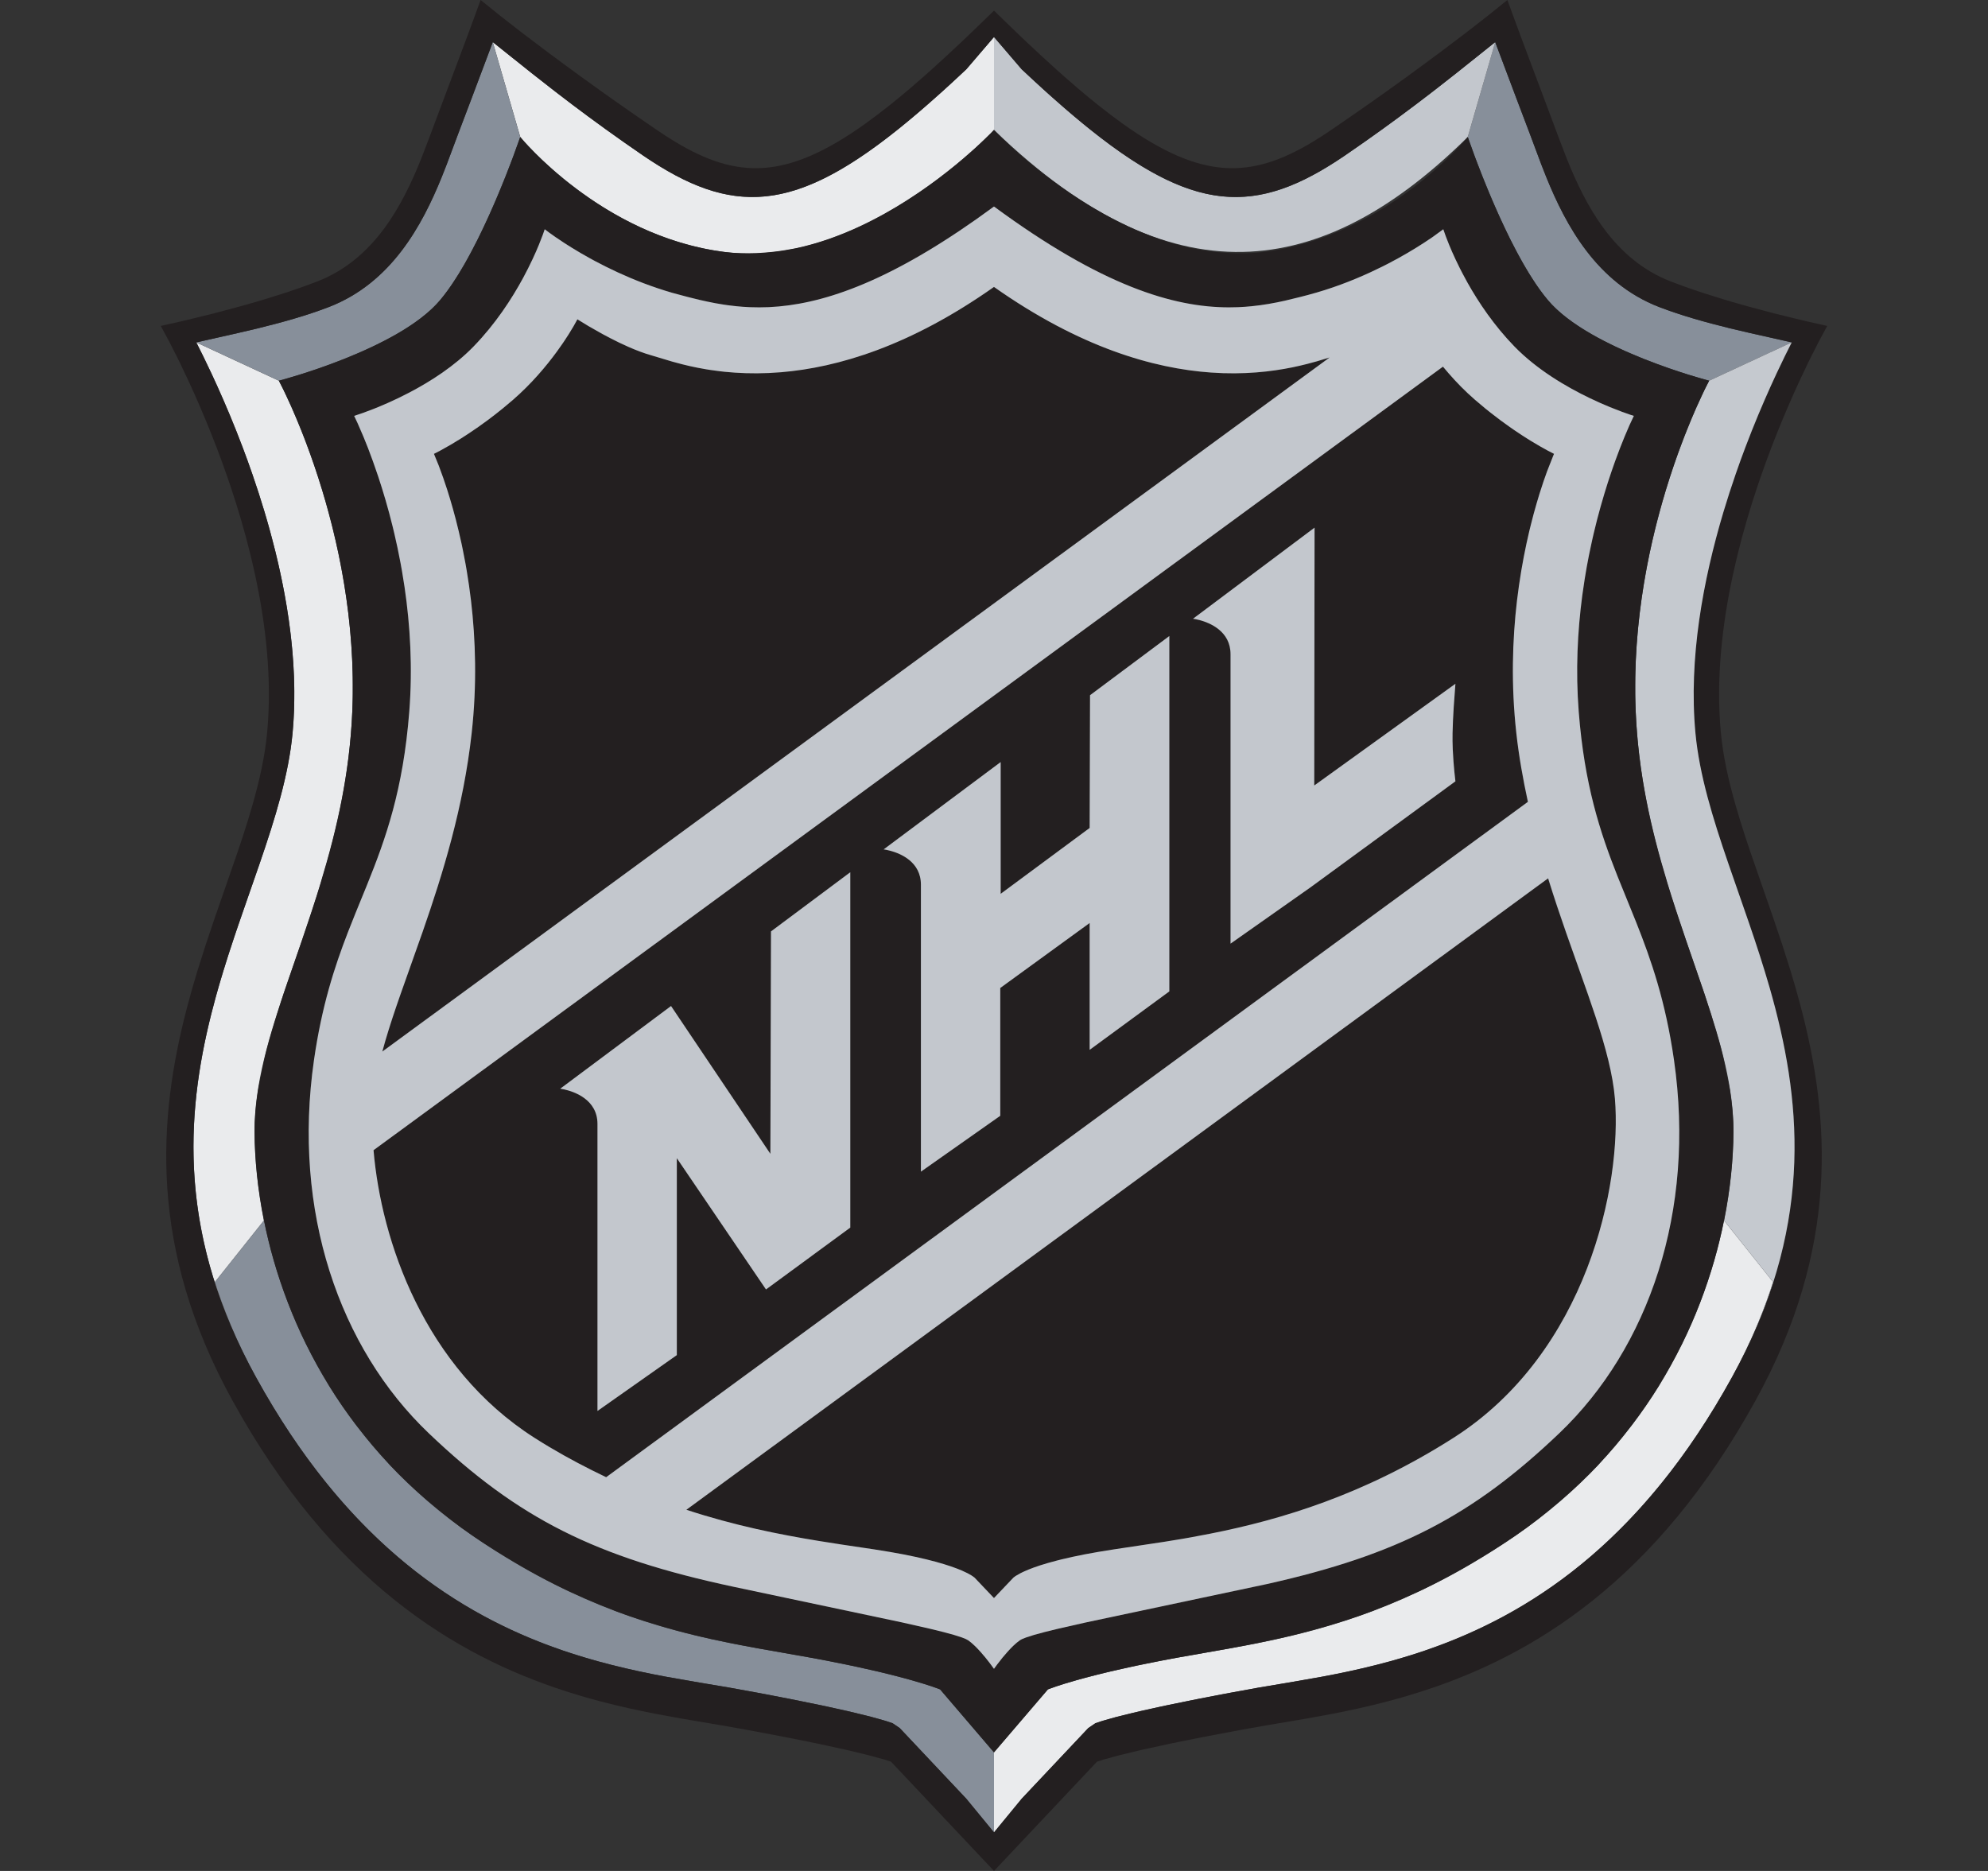
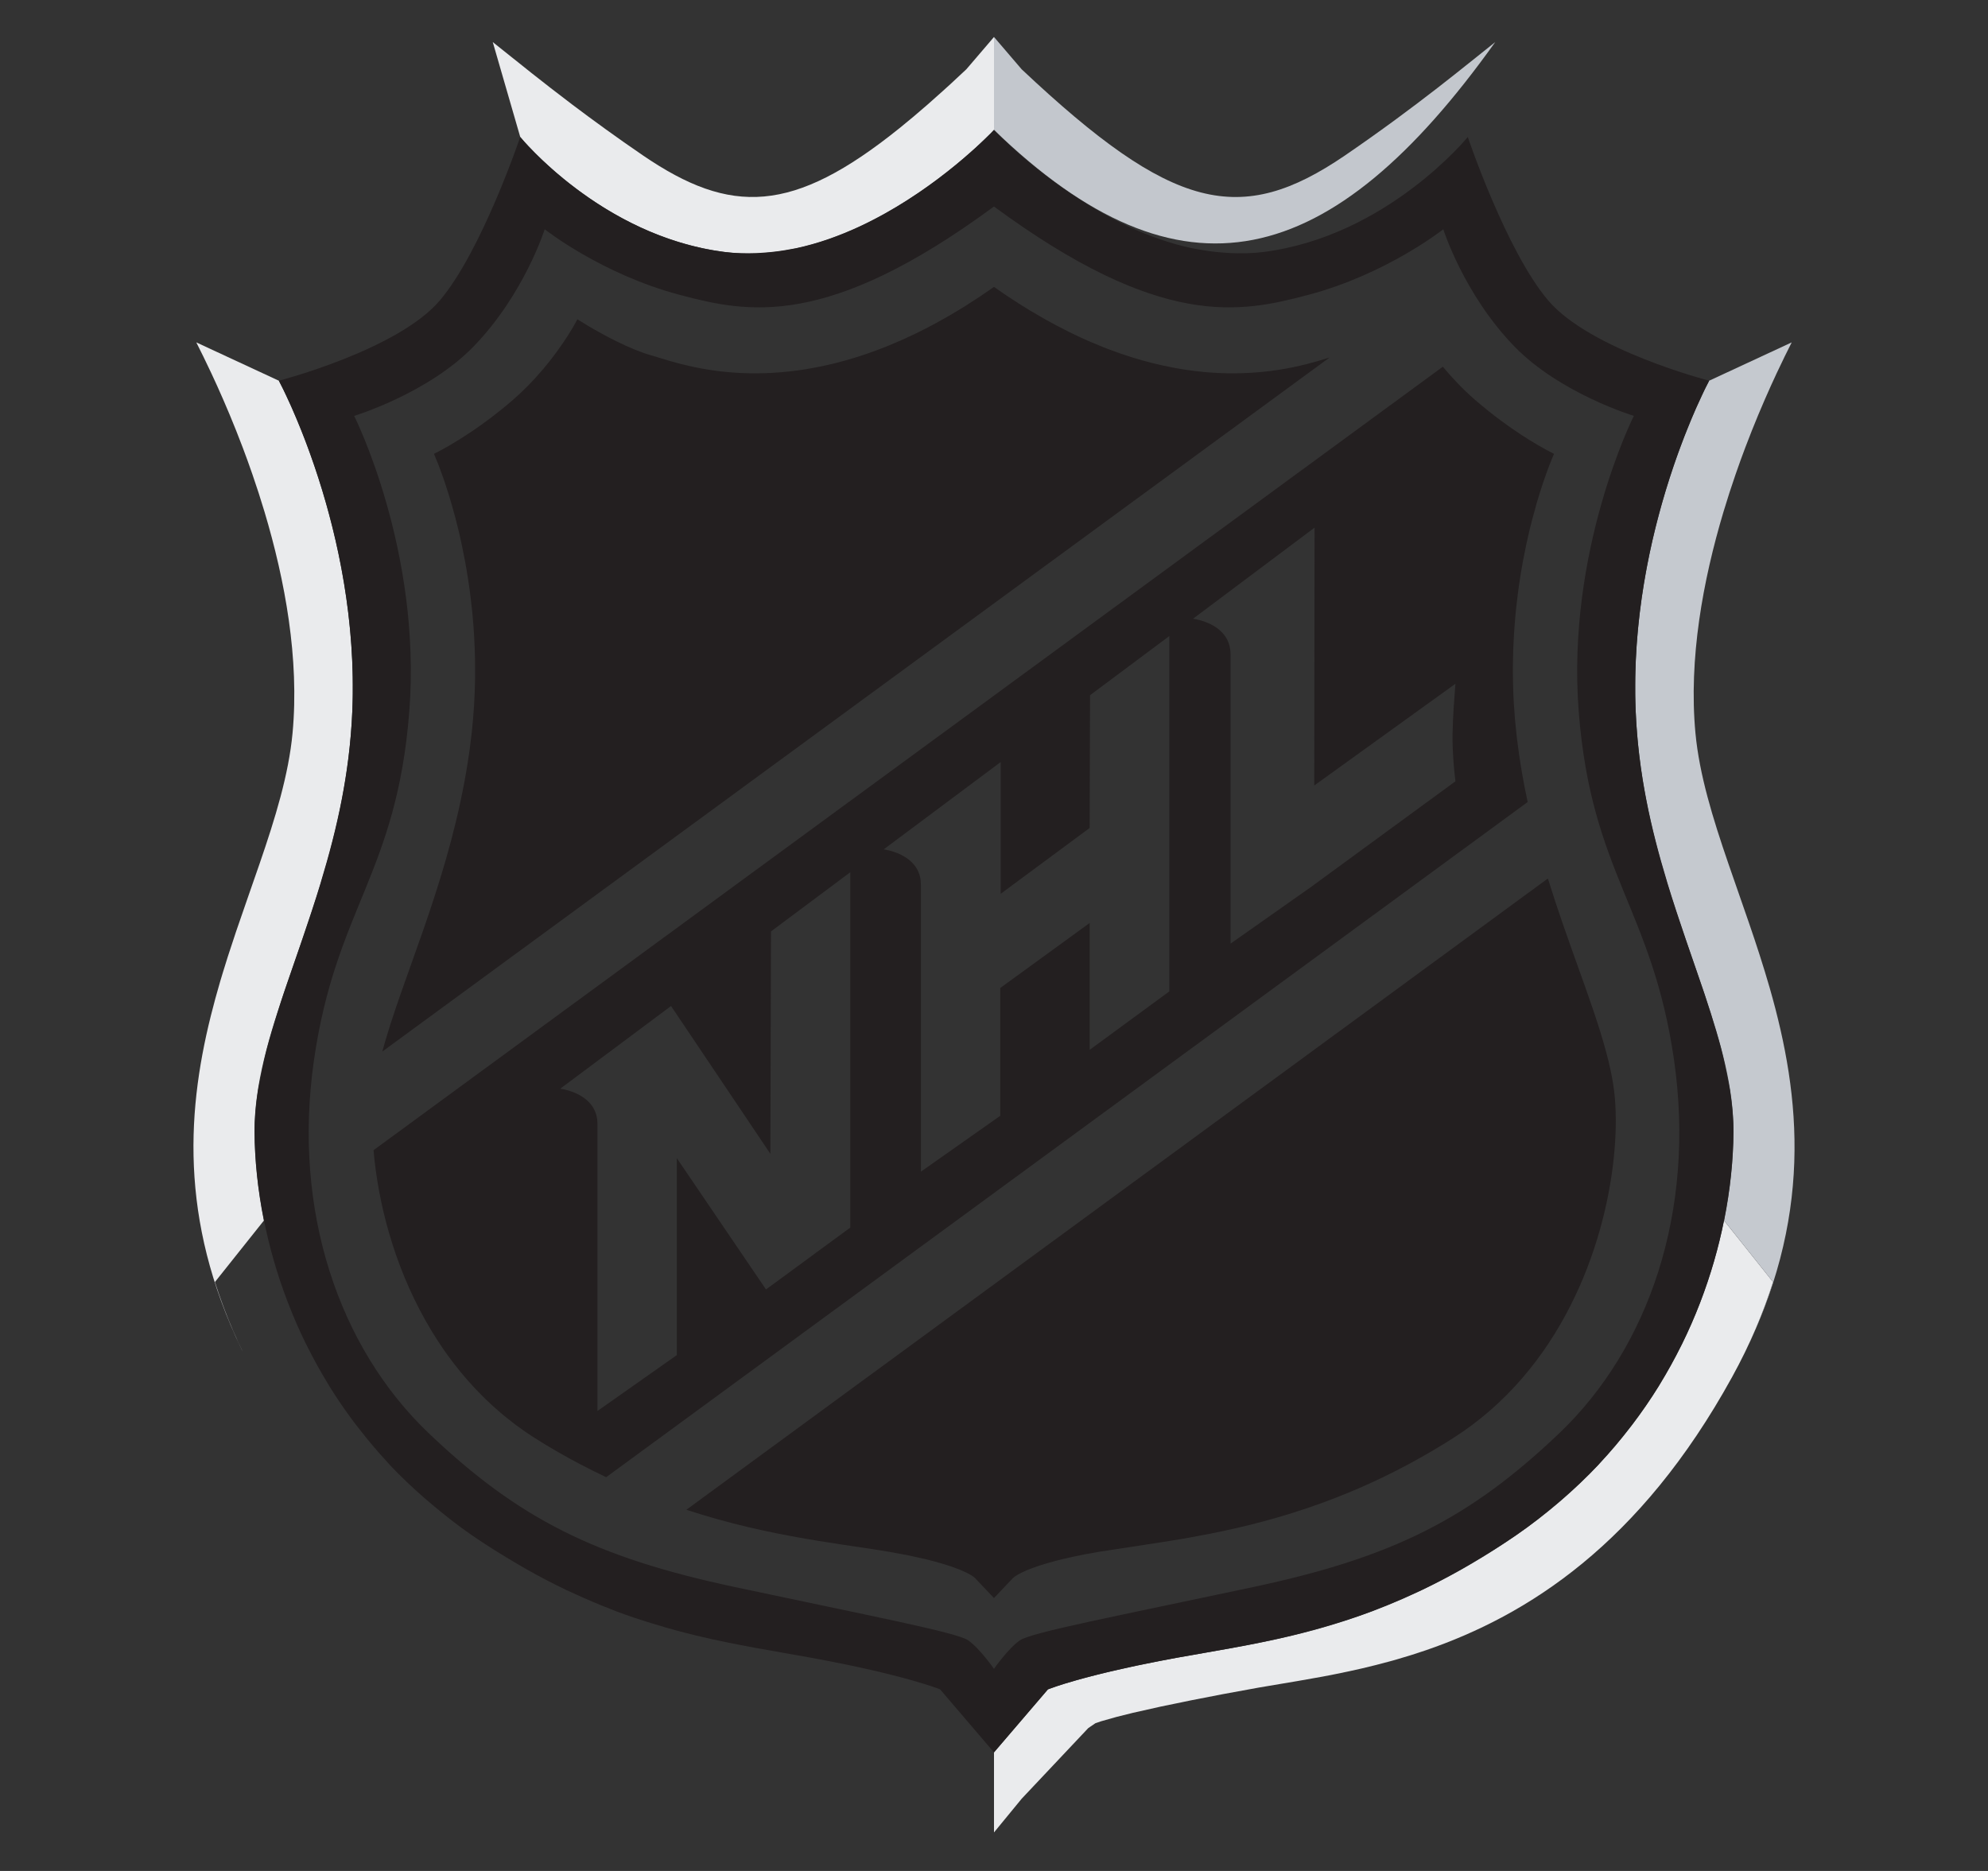
<svg xmlns="http://www.w3.org/2000/svg" width="68px" height="64px" viewBox="0 0 68 64" version="1.1">
  <rect x="0" y="0" width="68" height="64" fill="#333333" stroke="none" />
  <title> Logos / Partner-colour / iw-footer-partner-nhl-colour</title>
  <g id="-Logos-/-Partner-colour-/-iw-footer-partner-nhl-colour" stroke="none" stroke-width="1" fill="none" fill-rule="evenodd">
    <g id="Group" transform="translate(5.5, 0)">
      <path d="M16.495,5.318 L15.831,4.858 L15.831,4.858 L15.207,4.413 L15.207,4.413 L14.623,3.987 L14.623,3.987 L14.077,3.579 L14.077,3.579 L13.333,3.009 L13.333,3.009 L12.676,2.494 L12.676,2.494 L11.355,1.439 L11.355,1.439 L12.295,4.686 L12.452,4.867 L12.452,4.867 L12.573,4.998 L12.573,4.998 L12.814,5.247 L12.814,5.247 L13.015,5.443 L13.015,5.443 L13.246,5.659 L13.246,5.659 L13.508,5.89 L13.508,5.89 L13.798,6.133 C13.849,6.175 13.901,6.216 13.954,6.258 L14.287,6.513 L14.287,6.513 L14.646,6.769 C15.828,7.583 17.406,8.378 19.269,8.618 C21.561,8.914 23.783,7.96 25.472,6.891 L25.867,6.632 C25.931,6.589 25.994,6.546 26.057,6.503 L26.418,6.244 C26.476,6.201 26.534,6.158 26.59,6.116 L26.915,5.865 L26.915,5.865 L27.214,5.624 L27.214,5.624 L27.485,5.395 L27.485,5.395 L27.838,5.084 L27.838,5.084 L28.034,4.903 L28.034,4.903 L28.38,4.568 L28.38,4.568 L28.5,4.444 L28.5,4.444 L28.5,1.265 L27.554,2.37 L27.012,2.875 C26.923,2.956 26.835,3.036 26.748,3.114 L26.237,3.569 L26.237,3.569 L25.744,3.992 L25.744,3.992 L25.269,4.383 C21.616,7.323 19.497,7.366 16.495,5.318 Z M1.214,11.712 L4.038,13.023 L4.202,13.346 L4.384,13.735 L4.495,13.982 L4.616,14.262 L4.813,14.743 L4.953,15.102 L5.096,15.49 L5.242,15.905 L5.389,16.348 L5.535,16.815 L5.678,17.307 L5.816,17.822 C6.291,19.663 6.649,21.903 6.552,24.304 C6.456,26.645 5.949,28.706 5.358,30.582 L5.08,31.435 L5.08,31.435 L4.777,32.322 L4.331,33.606 C3.707,35.424 3.198,37.091 3.207,38.725 C3.213,39.668 3.312,40.69 3.526,41.752 L1.852,43.854 C2.132,44.737 2.497,45.644 2.975,46.58 C0.664,42.074 0.848,38.213 1.712,34.746 L1.866,34.156 L2.031,33.573 L2.118,33.284 L2.118,33.284 L2.296,32.712 L2.575,31.866 L2.957,30.76 L3.38,29.543 C3.916,27.984 4.374,26.498 4.507,25.075 C4.744,22.532 4.248,19.849 3.549,17.512 L3.344,16.854 L3.131,16.218 C3.023,15.905 2.913,15.601 2.802,15.308 L2.58,14.736 L2.359,14.193 L2.142,13.684 L1.932,13.209 L1.731,12.772 L1.454,12.193 L1.214,11.712 Z M53.747,47.104 C50.598,52.827 46.748,55.256 43.271,56.451 L42.777,56.613 L42.777,56.613 L42.289,56.76 C42.208,56.783 42.128,56.806 42.047,56.828 L41.569,56.954 L41.569,56.954 L41.098,57.069 L41.098,57.069 L40.636,57.172 L40.636,57.172 L40.182,57.266 L40.182,57.266 L39.739,57.352 L39.739,57.352 L38.882,57.504 L38.882,57.504 L37.564,57.726 L37.564,57.726 L36.319,57.954 L36.319,57.954 L35.273,58.157 L35.273,58.157 L34.21,58.376 L34.21,58.376 L33.256,58.59 L33.256,58.59 L32.694,58.73 L32.694,58.73 L32.16,58.881 L32.16,58.881 L31.968,58.947 L31.968,58.947 L31.724,59.113 L29.447,61.529 L28.5,62.682 L28.5,59.944 L30.345,57.789 L30.669,57.673 L30.669,57.673 L30.933,57.589 L30.933,57.589 L31.281,57.486 L31.281,57.486 L31.562,57.408 L31.562,57.408 L32.06,57.278 L32.06,57.278 L32.445,57.185 L32.445,57.185 L33.346,56.983 L33.346,56.983 L34.143,56.822 L34.143,56.822 L34.733,56.71 L34.733,56.71 L36.527,56.395 L36.527,56.395 L37.152,56.279 C37.258,56.259 37.364,56.239 37.471,56.217 L38.119,56.082 C40.523,55.556 43.238,54.665 46.361,52.514 C50.644,49.564 52.735,45.421 53.47,41.749 L55.148,43.854 C54.815,44.901 54.365,45.982 53.747,47.104 Z" id="Shape" fill="#EAEBED" />
-       <path d="M9.546,10.275 C9.842,9.926 10.132,9.484 10.407,9.002 L10.639,8.58 L10.639,8.58 L10.861,8.146 C10.897,8.073 10.933,8 10.968,7.926 L11.174,7.488 L11.174,7.488 L11.367,7.056 L11.367,7.056 L11.546,6.638 L11.546,6.638 L11.785,6.053 L11.785,6.053 L12.04,5.392 L12.04,5.392 L12.294,4.686 L12.294,4.686 L11.356,1.439 L10.181,4.553 L10.181,4.553 L9.778,5.63 L9.778,5.63 L9.611,6.055 C8.937,7.714 7.884,9.675 5.751,10.501 C5.209,10.711 4.613,10.893 4.022,11.052 L3.319,11.232 L3.319,11.232 L2.642,11.391 L2.642,11.391 L1.214,11.713 L1.214,11.713 L4.038,13.023 L4.381,12.927 L4.381,12.927 L4.769,12.81 L4.769,12.81 L5.089,12.707 L5.089,12.707 L5.449,12.585 L5.449,12.585 L5.839,12.444 L5.839,12.444 L6.253,12.285 C6.323,12.257 6.395,12.229 6.466,12.199 L6.899,12.014 C7.916,11.563 8.954,10.974 9.546,10.275 Z M3.253,47.104 C6.402,52.827 10.252,55.256 13.729,56.451 L14.223,56.613 L14.223,56.613 L14.711,56.76 C14.792,56.783 14.872,56.806 14.953,56.828 L15.431,56.954 L15.431,56.954 L15.902,57.069 L15.902,57.069 L16.364,57.172 L16.364,57.172 L16.818,57.266 L16.818,57.266 L17.261,57.352 L17.261,57.352 L18.118,57.504 L18.118,57.504 L19.436,57.726 L19.436,57.726 L20.681,57.954 L20.681,57.954 L21.727,58.157 L21.727,58.157 L22.79,58.376 L22.79,58.376 L23.744,58.59 L23.744,58.59 L24.306,58.73 L24.306,58.73 L24.84,58.881 L24.84,58.881 L25.032,58.947 L25.032,58.947 L25.276,59.113 L27.553,61.529 L28.5,62.682 L28.5,59.944 L26.655,57.789 L26.331,57.673 L26.331,57.673 L26.067,57.589 L26.067,57.589 L25.719,57.486 L25.719,57.486 L25.438,57.408 L25.438,57.408 L24.94,57.278 L24.94,57.278 L24.555,57.185 L24.555,57.185 L23.654,56.983 L23.654,56.983 L22.857,56.822 L22.857,56.822 L22.267,56.71 L22.267,56.71 L20.473,56.395 L20.473,56.395 L19.848,56.279 C19.742,56.259 19.636,56.239 19.529,56.217 L18.881,56.082 C16.477,55.556 13.762,54.665 10.639,52.514 C6.356,49.564 4.265,45.421 3.53,41.749 L1.852,43.854 C2.185,44.901 2.635,45.982 3.253,47.104 Z M47.454,10.275 C47.158,9.926 46.868,9.484 46.593,9.002 L46.361,8.58 L46.361,8.58 L46.139,8.146 C46.103,8.073 46.067,8 46.032,7.926 L45.826,7.488 L45.826,7.488 L45.633,7.056 L45.633,7.056 L45.454,6.638 L45.454,6.638 L45.215,6.053 L45.215,6.053 L44.96,5.392 L44.96,5.392 L44.706,4.686 L44.706,4.686 L45.644,1.439 L46.819,4.553 L46.819,4.553 L47.222,5.63 L47.222,5.63 L47.389,6.055 C48.063,7.714 49.116,9.675 51.249,10.501 C51.791,10.711 52.387,10.893 52.978,11.052 L53.681,11.232 L53.681,11.232 L54.358,11.391 L54.358,11.391 L55.786,11.713 L55.786,11.713 L52.962,13.023 L52.619,12.927 L52.619,12.927 L52.231,12.81 L52.231,12.81 L51.911,12.707 L51.911,12.707 L51.551,12.585 L51.551,12.585 L51.161,12.444 L51.161,12.444 L50.747,12.285 C50.677,12.257 50.605,12.229 50.534,12.199 L50.101,12.014 C49.084,11.563 48.046,10.974 47.454,10.275 Z" id="Shape" fill="#878F9A" />
-       <path d="M40.505,5.318 C43.009,3.605 44.721,2.167 45.645,1.439 L44.705,4.686 C40.042,9.291 34.889,10.622 28.5,4.444 L28.5,1.727 L28.5,1.265 L29.446,2.37 C34.605,7.229 36.928,7.759 40.505,5.318" id="Fill-16" fill="#C3C7CD" />
+       <path d="M40.505,5.318 C43.009,3.605 44.721,2.167 45.645,1.439 C40.042,9.291 34.889,10.622 28.5,4.444 L28.5,1.727 L28.5,1.265 L29.446,2.37 C34.605,7.229 36.928,7.759 40.505,5.318" id="Fill-16" fill="#C3C7CD" />
      <path d="M31.179,53.257 L30.811,53.342 L30.644,53.384 L30.644,53.384 C30.424,53.441 30.236,53.496 30.074,53.548 L29.808,53.641 C29.671,53.692 29.561,53.739 29.473,53.781 L29.325,53.857 L29.325,53.857 L29.229,53.917 L29.229,53.917 L29.153,53.976 L28.499,54.665 L27.836,53.966 L27.836,53.966 L27.774,53.919 L27.774,53.919 L27.692,53.867 L27.692,53.867 L27.571,53.803 C27.547,53.791 27.522,53.779 27.494,53.766 L27.304,53.684 C27.232,53.655 27.151,53.625 27.061,53.594 L26.758,53.496 L26.758,53.496 L26.431,53.404 L26.189,53.342 L25.564,53.204 L25.564,53.204 L24.933,53.086 L24.409,53.001 L23.295,52.835 L22.5,52.71 C21.292,52.513 19.955,52.251 18.52,51.816 L17.977,51.645 L47.446,30.051 C47.606,30.568 47.773,31.069 47.94,31.555 L48.273,32.504 L48.273,32.504 L48.754,33.85 C49.11,34.86 49.415,35.783 49.593,36.622 C49.663,36.953 49.713,37.271 49.738,37.575 C49.787,38.157 49.779,38.851 49.699,39.613 C49.378,42.682 47.886,46.847 44.214,49.187 L43.957,49.349 L43.957,49.349 C43.372,49.711 42.794,50.035 42.226,50.323 C41.67,50.606 41.123,50.855 40.586,51.075 L40.2,51.23 C38.834,51.763 37.54,52.116 36.341,52.372 L35.895,52.463 L35.244,52.586 L34.927,52.642 L34.308,52.743 L32.067,53.086 L31.597,53.171 L31.179,53.257 Z M43.853,12.544 C44.16,12.914 44.528,13.308 44.956,13.679 L45.123,13.822 L45.123,13.822 L45.446,14.086 C45.706,14.293 45.955,14.476 46.186,14.637 L46.518,14.862 L46.518,14.862 L46.818,15.053 L46.818,15.053 L47.081,15.212 L47.081,15.212 L47.393,15.388 L47.393,15.388 L47.591,15.492 L47.591,15.492 L47.656,15.525 L47.584,15.695 L47.584,15.695 L47.475,15.969 L47.475,15.969 L47.384,16.218 L47.384,16.218 L47.28,16.518 L47.28,16.518 L47.167,16.866 L47.167,16.866 L47.059,17.224 L46.908,17.775 L46.908,17.775 L46.819,18.129 C46.664,18.777 46.517,19.528 46.412,20.362 L46.364,20.774 L46.364,20.774 L46.34,21.007 C46.318,21.239 46.3,21.475 46.285,21.717 C46.264,22.056 46.252,22.407 46.249,22.766 C46.246,23.187 46.256,23.62 46.281,24.064 L46.318,24.582 L46.378,25.177 L46.378,25.177 L46.39,25.278 C46.479,26.021 46.604,26.74 46.754,27.435 L15.234,50.531 L14.752,50.295 C14.237,50.037 13.716,49.755 13.186,49.435 L12.787,49.187 L12.476,48.982 L12.476,48.982 L12.176,48.767 L12.069,48.686 L11.762,48.444 L11.618,48.323 L11.338,48.076 L11.338,48.076 L11.097,47.849 L10.858,47.609 L10.711,47.454 L10.475,47.192 L10.252,46.929 L10.033,46.654 L9.842,46.4 L9.65,46.128 L9.457,45.839 L9.457,45.839 L9.273,45.546 C8.093,43.606 7.504,41.461 7.309,39.675 L7.277,39.345 L43.853,12.544 Z M23.584,29.837 L20.872,31.861 L20.851,39.469 L17.453,34.413 L13.663,37.241 L13.809,37.268 L13.953,37.306 C14.302,37.412 14.851,37.675 14.928,38.297 L14.937,38.447 L14.937,48.265 L17.651,46.354 L17.651,39.618 L20.701,44.108 L23.584,41.993 L23.584,29.837 Z M34.497,21.757 L31.785,23.781 L31.772,28.322 L28.728,30.575 L28.728,26.068 L24.726,29.055 L24.811,29.069 L24.944,29.1 L25.021,29.122 L25.021,29.122 L25.194,29.183 C25.527,29.318 25.926,29.588 25.991,30.112 L26,30.261 L26,40.079 L28.714,38.168 L28.714,33.796 L31.772,31.573 L31.772,35.912 L34.497,33.913 L34.497,21.757 Z M36.684,12.771 L36.969,12.766 C37.878,12.741 38.627,12.599 39.198,12.454 L39.551,12.358 L39.551,12.358 L39.979,12.229 L39.979,12.229 L7.577,35.971 L7.68,35.604 C7.789,35.232 7.914,34.845 8.05,34.445 L8.19,34.039 L8.959,31.867 C9.495,30.326 10.037,28.621 10.385,26.746 L10.447,26.399 L10.447,26.399 L10.501,26.069 L10.501,26.069 L10.566,25.632 L10.634,25.076 C10.705,24.435 10.741,23.812 10.75,23.211 L10.749,22.599 L10.749,22.599 L10.739,22.222 L10.739,22.222 L10.715,21.716 L10.715,21.716 L10.693,21.393 L10.693,21.393 L10.655,20.951 L10.599,20.45 C10.549,20.04 10.489,19.649 10.422,19.28 L10.309,18.702 L10.309,18.702 L10.238,18.375 L10.185,18.147 L10.185,18.147 L10.077,17.717 L10.077,17.717 L9.968,17.321 L9.968,17.321 L9.862,16.96 L9.862,16.96 L9.71,16.488 L9.71,16.488 L9.617,16.222 L9.617,16.222 L9.497,15.899 L9.497,15.899 L9.343,15.525 L9.343,15.525 L9.578,15.403 L9.578,15.403 L9.851,15.251 L9.851,15.251 L10.209,15.036 L10.209,15.036 L10.632,14.762 C11.049,14.481 11.536,14.121 12.045,13.679 L12.303,13.446 L12.303,13.446 L12.591,13.163 L12.591,13.163 L12.827,12.912 L13.069,12.636 L13.069,12.636 C13.179,12.507 13.282,12.379 13.377,12.256 L13.579,11.985 L13.768,11.715 L13.768,11.715 L13.927,11.474 L13.927,11.474 L14.106,11.182 L14.106,11.182 L14.25,10.923 L14.25,10.923 L14.628,11.154 C15.137,11.454 16.036,11.947 16.779,12.157 L17.398,12.343 L17.398,12.343 L17.68,12.422 C17.73,12.435 17.782,12.449 17.835,12.462 L18.172,12.541 C19.117,12.745 20.442,12.894 22.086,12.626 L22.498,12.551 L22.498,12.551 L22.717,12.505 L22.717,12.505 C22.949,12.455 23.186,12.396 23.43,12.327 L23.816,12.212 L23.816,12.212 L24.091,12.122 C24.334,12.04 24.581,11.949 24.832,11.848 L25.356,11.626 L25.356,11.626 L25.785,11.427 L25.785,11.427 L26.25,11.194 L26.25,11.194 L26.508,11.057 L26.508,11.057 L26.962,10.802 L26.962,10.802 L27.327,10.585 L27.327,10.585 L27.523,10.464 L27.523,10.464 C27.843,10.264 28.168,10.048 28.5,9.814 L28.897,10.089 L28.897,10.089 L29.36,10.391 L29.36,10.391 L29.745,10.629 L29.745,10.629 L30.262,10.93 L30.262,10.93 L30.637,11.134 L30.637,11.134 L31.084,11.363 L31.084,11.363 L31.431,11.529 L31.431,11.529 L31.73,11.664 L31.73,11.664 L32.247,11.879 L32.247,11.879 L32.395,11.937 L32.395,11.937 C32.674,12.044 32.947,12.138 33.214,12.221 C33.443,12.293 33.668,12.356 33.888,12.412 L34.281,12.505 L34.281,12.505 L34.693,12.588 L34.693,12.588 L34.995,12.639 L34.995,12.639 L35.353,12.689 L35.353,12.689 L35.715,12.728 C36.054,12.758 36.378,12.771 36.684,12.771 Z M39.465,18.049 L35.308,21.165 L35.394,21.18 L35.528,21.21 C35.87,21.301 36.5,21.558 36.582,22.23 L36.591,22.381 L36.591,32.279 L39.328,30.352 L44.283,26.727 L44.247,26.398 L44.217,26.05 L44.192,25.636 L44.184,25.345 L44.185,25.083 L44.2,24.637 L44.225,24.184 L44.283,23.39 L39.454,26.87 L39.465,18.049 Z" id="Shape" fill="#231F20" />
-       <path d="M28.5,0.362 L28.5,1.265 L29.447,2.37 L29.721,2.626 L29.721,2.626 L30.252,3.114 C30.339,3.192 30.425,3.269 30.511,3.345 L31.012,3.784 L31.012,3.784 L31.496,4.191 C35.294,7.32 37.44,7.411 40.505,5.318 L41.168,4.858 L41.168,4.858 L41.792,4.414 L41.792,4.414 L42.377,3.987 L42.377,3.987 L42.923,3.579 L42.923,3.579 L43.429,3.194 L43.429,3.194 L44.324,2.494 L44.324,2.494 L45.644,1.44 L45.644,1.44 L46.372,3.378 L46.372,3.378 L46.819,4.554 L46.819,4.554 L47.222,5.63 L47.222,5.63 L47.39,6.056 C48.063,7.715 49.116,9.675 51.249,10.502 C52.008,10.795 52.872,11.034 53.681,11.232 L54.358,11.391 L54.358,11.391 L55.786,11.712 L55.786,11.712 L55.546,12.193 L55.546,12.193 L55.269,12.772 L55.269,12.772 L55.068,13.209 L55.068,13.209 L54.858,13.684 L54.858,13.684 L54.641,14.193 L54.641,14.193 L54.42,14.736 L54.42,14.736 L54.198,15.308 C54.087,15.601 53.977,15.905 53.869,16.218 L53.656,16.854 C53.516,17.286 53.382,17.732 53.257,18.189 L53.077,18.882 C52.589,20.866 52.301,23.016 52.492,25.075 C52.625,26.498 53.084,27.984 53.62,29.543 L54.318,31.552 L54.318,31.552 L54.502,32.094 L54.502,32.094 L54.681,32.641 L54.681,32.641 L54.855,33.195 L54.855,33.195 L55.022,33.755 C55.049,33.849 55.075,33.943 55.102,34.037 L55.254,34.608 C56.18,38.244 56.384,42.312 53.747,47.105 C50.748,52.555 47.113,55.018 43.77,56.272 L43.271,56.451 C43.188,56.48 43.106,56.507 43.024,56.535 L42.532,56.689 L42.532,56.689 L42.047,56.829 L42.047,56.829 L41.569,56.955 L41.569,56.955 L41.098,57.069 L41.098,57.069 L40.636,57.173 L40.636,57.173 L40.182,57.267 L40.182,57.267 L39.739,57.352 L39.739,57.352 L38.471,57.574 L38.471,57.574 L37.564,57.726 L37.564,57.726 L36.61,57.899 L36.61,57.899 L35.518,58.108 L35.518,58.108 L34.402,58.335 L34.402,58.335 L33.538,58.524 L33.538,58.524 L32.694,58.73 L32.694,58.73 L32.257,58.852 L32.257,58.852 L31.968,58.947 L31.968,58.947 L31.724,59.112 L29.447,61.53 L28.5,62.681 L28.5,64 L32.022,60.263 L32.022,60.263 L32.253,60.188 L32.253,60.188 L32.811,60.036 L32.811,60.036 L33.515,59.866 L33.515,59.866 L34.512,59.648 L34.512,59.648 L35.599,59.429 L35.599,59.429 L36.944,59.174 L36.944,59.174 L37.803,59.022 L37.803,59.022 L39.217,58.783 L39.217,58.783 L40.09,58.622 L40.09,58.622 L40.542,58.531 L40.542,58.531 L41.003,58.432 L41.003,58.432 L41.473,58.322 L41.473,58.322 L41.952,58.202 L41.952,58.202 L42.438,58.069 C42.519,58.045 42.601,58.022 42.683,57.997 L43.179,57.843 C46.918,56.63 51.141,54.103 54.559,47.889 C57.41,42.707 57.109,38.282 56.092,34.421 L55.921,33.8 L55.921,33.8 L55.74,33.188 L55.74,33.188 L55.454,32.289 L55.454,32.289 L55.158,31.41 L55.158,31.41 L54.379,29.164 L54.379,29.164 L54.199,28.624 L54.199,28.624 L54.029,28.091 L54.029,28.091 L53.873,27.567 C53.623,26.699 53.437,25.864 53.362,25.056 C53.193,23.249 53.401,21.369 53.789,19.597 L53.933,18.976 C54.033,18.566 54.143,18.163 54.258,17.769 L54.435,17.186 L54.435,17.186 L54.62,16.619 C54.651,16.526 54.682,16.433 54.714,16.342 L54.906,15.802 L54.906,15.802 L55.1,15.283 L55.1,15.283 L55.295,14.786 L55.295,14.786 L55.488,14.314 L55.488,14.314 L55.678,13.867 L55.678,13.867 L55.862,13.447 L55.862,13.447 L56.04,13.057 L56.04,13.057 L56.365,12.371 L56.365,12.371 L56.698,11.711 L56.698,11.711 L57,11.149 L57,11.149 L56.212,10.972 L56.212,10.972 L55.169,10.716 L55.169,10.716 L54.333,10.493 L54.333,10.493 L53.889,10.368 L53.889,10.368 L53.438,10.235 L53.438,10.235 L52.756,10.021 L52.756,10.021 L52.307,9.869 C52.233,9.844 52.159,9.818 52.086,9.791 L51.657,9.631 L51.657,9.631 C49.699,8.874 48.734,7.031 48.085,5.409 L47.836,4.761 L47.836,4.761 L47.54,3.969 L47.54,3.969 L46.495,1.184 L46.495,1.184 L46.06,0 L46.06,0 L45.398,0.533 L45.398,0.533 L44.66,1.108 L44.66,1.108 L43.66,1.864 L43.66,1.864 L42.632,2.619 L42.632,2.619 L41.932,3.122 L41.932,3.122 L41.432,3.476 L41.432,3.476 L40.905,3.845 L40.905,3.845 L40.065,4.424 L40.065,4.424 L39.735,4.644 L39.735,4.644 L39.413,4.846 C37.286,6.128 35.604,6.163 32.902,4.231 L32.489,3.926 L32.489,3.926 L32.059,3.592 C31.84,3.417 31.614,3.23 31.381,3.032 L30.906,2.62 C30.825,2.549 30.743,2.476 30.661,2.402 L30.155,1.941 L30.155,1.941 L29.626,1.448 C29.536,1.363 29.446,1.277 29.354,1.189 L28.791,0.646 C28.695,0.553 28.598,0.458 28.5,0.362 Z M28.5,0.362 L28.5,1.265 L27.553,2.37 L27.279,2.626 L27.279,2.626 L26.748,3.114 C26.661,3.192 26.575,3.269 26.489,3.345 L25.988,3.784 L25.988,3.784 L25.504,4.191 C21.706,7.32 19.56,7.411 16.495,5.318 L15.832,4.858 L15.832,4.858 L15.208,4.414 L15.208,4.414 L14.623,3.987 L14.623,3.987 L14.077,3.579 L14.077,3.579 L13.571,3.194 L13.571,3.194 L12.676,2.494 L12.676,2.494 L11.356,1.44 L11.356,1.44 L10.628,3.378 L10.628,3.378 L10.181,4.554 L10.181,4.554 L9.778,5.63 L9.778,5.63 L9.61,6.056 C8.937,7.715 7.884,9.675 5.751,10.502 C4.992,10.795 4.128,11.034 3.319,11.232 L2.642,11.391 L2.642,11.391 L1.214,11.712 L1.214,11.712 L1.454,12.193 L1.454,12.193 L1.731,12.772 L1.731,12.772 L1.932,13.209 L1.932,13.209 L2.142,13.684 L2.142,13.684 L2.359,14.193 L2.359,14.193 L2.58,14.736 L2.58,14.736 L2.802,15.308 C2.913,15.601 3.023,15.905 3.131,16.218 L3.344,16.854 C3.484,17.286 3.618,17.732 3.743,18.189 L3.923,18.882 C4.411,20.866 4.699,23.016 4.508,25.075 C4.375,26.498 3.916,27.984 3.38,29.543 L2.682,31.552 L2.682,31.552 L2.498,32.094 L2.498,32.094 L2.319,32.641 L2.319,32.641 L2.145,33.195 L2.145,33.195 L1.978,33.755 C1.951,33.849 1.925,33.943 1.898,34.037 L1.746,34.608 C0.82,38.244 0.616,42.312 3.253,47.105 C6.252,52.555 9.887,55.018 13.23,56.272 L13.729,56.451 C13.812,56.48 13.894,56.507 13.976,56.535 L14.468,56.689 L14.468,56.689 L14.953,56.829 L14.953,56.829 L15.431,56.955 L15.431,56.955 L15.902,57.069 L15.902,57.069 L16.364,57.173 L16.364,57.173 L16.818,57.267 L16.818,57.267 L17.261,57.352 L17.261,57.352 L18.529,57.574 L18.529,57.574 L19.436,57.726 L19.436,57.726 L20.39,57.899 L20.39,57.899 L21.482,58.108 L21.482,58.108 L22.598,58.335 L22.598,58.335 L23.462,58.524 L23.462,58.524 L24.306,58.73 L24.306,58.73 L24.743,58.852 L24.743,58.852 L25.032,58.947 L25.032,58.947 L25.276,59.112 L27.553,61.53 L28.5,62.681 L28.5,64 L24.978,60.263 L24.978,60.263 L24.747,60.188 L24.747,60.188 L24.189,60.036 L24.189,60.036 L23.485,59.866 L23.485,59.866 L22.488,59.648 L22.488,59.648 L21.401,59.429 L21.401,59.429 L20.056,59.174 L20.056,59.174 L19.197,59.022 L19.197,59.022 L17.783,58.783 L17.783,58.783 L16.91,58.622 L16.91,58.622 L16.458,58.531 L16.458,58.531 L15.997,58.432 L15.997,58.432 L15.527,58.322 L15.527,58.322 L15.048,58.202 L15.048,58.202 L14.562,58.069 C14.481,58.045 14.399,58.022 14.317,57.997 L13.821,57.843 C10.082,56.63 5.859,54.103 2.441,47.889 C-0.41,42.707 -0.109,38.282 0.908,34.421 L1.079,33.8 L1.079,33.8 L1.26,33.188 L1.26,33.188 L1.546,32.289 L1.546,32.289 L1.842,31.41 L1.842,31.41 L2.621,29.164 L2.621,29.164 L2.801,28.624 L2.801,28.624 L2.971,28.091 L2.971,28.091 L3.127,27.567 C3.377,26.699 3.563,25.864 3.638,25.056 C3.807,23.249 3.599,21.369 3.211,19.597 L3.067,18.976 C2.967,18.566 2.857,18.163 2.742,17.769 L2.565,17.186 L2.565,17.186 L2.38,16.619 C2.349,16.526 2.318,16.433 2.286,16.342 L2.094,15.802 L2.094,15.802 L1.9,15.283 L1.9,15.283 L1.705,14.786 L1.705,14.786 L1.512,14.314 L1.512,14.314 L1.322,13.867 L1.322,13.867 L1.138,13.447 L1.138,13.447 L0.96,13.057 L0.96,13.057 L0.635,12.371 L0.635,12.371 L0.302,11.711 L0.302,11.711 L0,11.149 L0,11.149 L0.788,10.972 L0.788,10.972 L1.831,10.716 L1.831,10.716 L2.667,10.493 L2.667,10.493 L3.111,10.368 L3.111,10.368 L3.562,10.235 L3.562,10.235 L4.244,10.021 L4.244,10.021 L4.693,9.869 C4.767,9.844 4.841,9.818 4.914,9.791 L5.343,9.631 L5.343,9.631 C7.301,8.874 8.266,7.031 8.915,5.409 L9.164,4.761 L9.164,4.761 L9.46,3.969 L9.46,3.969 L10.505,1.184 L10.505,1.184 L10.94,0 L10.94,0 L11.602,0.533 L11.602,0.533 L12.34,1.108 L12.34,1.108 L13.34,1.864 L13.34,1.864 L14.368,2.619 L14.368,2.619 L15.068,3.122 L15.068,3.122 L15.568,3.476 L15.568,3.476 L16.095,3.845 L16.095,3.845 L16.935,4.424 L16.935,4.424 L17.265,4.644 L17.265,4.644 L17.587,4.846 C19.714,6.128 21.396,6.163 24.098,4.231 L24.511,3.926 L24.511,3.926 L24.941,3.592 C25.16,3.417 25.386,3.23 25.619,3.032 L26.094,2.62 C26.175,2.549 26.257,2.476 26.339,2.402 L26.845,1.941 L26.845,1.941 L27.374,1.448 C27.464,1.363 27.554,1.277 27.646,1.189 L28.209,0.646 C28.305,0.553 28.402,0.458 28.5,0.362 Z" id="Shape" fill="#231F20" />
      <path d="M52.962,13.023 L55.786,11.712 L55.546,12.193 L55.546,12.193 L55.269,12.772 L55.269,12.772 L55.068,13.209 L55.068,13.209 L54.858,13.684 L54.858,13.684 L54.641,14.193 L54.641,14.193 L54.42,14.736 L54.42,14.736 L54.198,15.308 C54.087,15.601 53.977,15.905 53.869,16.218 L53.656,16.854 L53.656,16.854 L53.451,17.512 C52.752,19.849 52.256,22.532 52.493,25.075 C52.626,26.498 53.084,27.984 53.62,29.543 L54.323,31.568 L54.323,31.568 L54.509,32.117 L54.509,32.117 L54.691,32.673 L54.691,32.673 L54.867,33.235 L54.867,33.235 L55.036,33.803 C56.1,37.523 56.551,41.688 54.001,46.627 C54.409,45.833 54.735,45.06 54.998,44.305 L55.148,43.854 L53.474,41.753 C53.687,40.691 53.787,39.668 53.793,38.725 C53.801,37.217 53.368,35.681 52.81,34.023 L52.523,33.184 L52.523,33.184 L52.223,32.322 L52.223,32.322 L51.92,31.435 C51.216,29.334 50.558,27.006 50.448,24.304 C50.351,21.903 50.709,19.663 51.184,17.822 L51.322,17.307 L51.322,17.307 L51.465,16.815 L51.465,16.815 L51.611,16.348 L51.611,16.348 L51.758,15.905 L51.758,15.905 L51.904,15.49 L51.904,15.49 L52.118,14.919 L52.118,14.919 L52.384,14.262 L52.384,14.262 L52.505,13.982 L52.505,13.982 L52.798,13.346 L52.798,13.346 L52.962,13.023 L52.962,13.023 Z" id="Path" fill="#C5C9CF" />
      <path d="M47.834,49.028 C44.771,51.947 42.141,53.27 37.391,54.283 C32.64,55.295 29.774,55.84 29.382,56.113 C28.989,56.385 28.499,57.086 28.499,57.086 C28.499,57.086 28.011,56.385 27.619,56.113 C27.226,55.84 24.36,55.295 19.61,54.283 C14.859,53.27 12.229,51.947 9.167,49.028 C6.104,46.108 4.494,41.438 5.24,36.26 C5.986,31.082 8.067,29.876 8.499,24.348 C8.931,18.82 6.614,14.226 6.614,14.226 C6.614,14.226 9.132,13.464 10.698,11.853 C12.429,10.069 13.132,7.842 13.132,7.842 C13.132,7.842 15.062,9.374 17.755,10.088 C20.087,10.706 22.79,11.268 28.499,7.064 C34.21,11.268 36.913,10.706 39.245,10.088 C41.939,9.374 43.868,7.842 43.868,7.842 C43.868,7.842 44.57,10.069 46.302,11.853 C47.868,13.464 50.386,14.226 50.386,14.226 C50.386,14.226 48.07,18.82 48.501,24.348 C48.934,29.876 51.014,31.082 51.761,36.26 C52.505,41.438 50.896,46.108 47.834,49.028 M53.672,37.286 C53.648,37.133 53.609,36.978 53.58,36.824 C53.512,36.478 53.44,36.132 53.345,35.778 C53.303,35.62 53.254,35.461 53.209,35.301 C53.088,34.894 52.964,34.486 52.823,34.065 C52.809,34.022 52.795,33.981 52.781,33.938 C52.385,32.766 51.937,31.526 51.532,30.199 C51.526,30.178 51.521,30.158 51.515,30.138 C50.982,28.378 50.536,26.466 50.448,24.304 C50.197,18.129 52.962,13.023 52.962,13.023 C52.962,13.023 48.891,11.971 47.454,10.275 C46.017,8.579 44.706,4.686 44.706,4.686 C44.706,4.686 41.947,8.075 37.732,8.618 C37.359,8.666 36.99,8.672 36.623,8.659 C36.529,8.655 36.435,8.648 36.341,8.64 C36.035,8.618 35.733,8.578 35.435,8.52 C35.379,8.509 35.322,8.502 35.267,8.49 C34.505,8.326 33.776,8.062 33.092,7.745 L33.092,7.745 C33.092,7.743 33.091,7.743 33.091,7.743 C30.751,6.651 28.99,4.946 28.594,4.542 C28.587,4.535 28.585,4.533 28.58,4.526 C28.533,4.478 28.499,4.444 28.499,4.444 C28.499,4.444 28.468,4.478 28.42,4.526 C28.415,4.533 28.412,4.535 28.407,4.542 C28.01,4.946 26.25,6.651 23.91,7.743 C23.91,7.743 23.908,7.743 23.907,7.745 L23.907,7.745 C23.224,8.062 22.495,8.326 21.733,8.49 C21.678,8.502 21.621,8.509 21.566,8.52 C21.267,8.578 20.965,8.618 20.66,8.64 C20.565,8.648 20.471,8.655 20.377,8.659 C20.011,8.672 19.642,8.666 19.269,8.618 C15.053,8.075 12.294,4.686 12.294,4.686 C12.294,4.686 10.982,8.579 9.547,10.275 C8.11,11.971 4.039,13.023 4.039,13.023 C4.039,13.023 6.803,18.129 6.552,24.304 C6.463,26.466 6.018,28.378 5.485,30.138 C5.48,30.158 5.474,30.178 5.469,30.199 C5.064,31.526 4.616,32.766 4.219,33.938 C4.205,33.981 4.191,34.022 4.177,34.065 C4.036,34.486 3.912,34.894 3.792,35.301 C3.746,35.461 3.697,35.62 3.656,35.778 C3.56,36.132 3.488,36.478 3.42,36.824 C3.391,36.978 3.352,37.133 3.328,37.286 C3.252,37.77 3.205,38.25 3.208,38.726 C3.213,39.666 3.319,40.689 3.531,41.75 C3.711,42.652 3.976,43.583 4.333,44.517 C4.342,44.543 4.352,44.568 4.362,44.592 C4.537,45.046 4.735,45.502 4.957,45.954 C4.975,45.99 4.994,46.026 5.012,46.061 C5.22,46.479 5.451,46.896 5.702,47.309 C5.729,47.353 5.753,47.398 5.781,47.442 C6.041,47.862 6.329,48.277 6.635,48.685 C6.692,48.761 6.753,48.835 6.811,48.909 C7.103,49.285 7.413,49.653 7.748,50.014 C7.784,50.052 7.816,50.092 7.852,50.131 C8.209,50.509 8.598,50.875 9.004,51.232 C9.099,51.315 9.196,51.397 9.293,51.478 C9.719,51.836 10.16,52.185 10.638,52.514 C11.164,52.877 11.676,53.192 12.179,53.488 C12.282,53.547 12.385,53.61 12.487,53.667 C12.96,53.935 13.425,54.178 13.88,54.394 C13.987,54.445 14.089,54.49 14.195,54.538 C14.587,54.717 14.973,54.881 15.351,55.028 C15.437,55.061 15.528,55.1 15.612,55.131 C16.016,55.283 16.407,55.41 16.794,55.529 C16.951,55.578 17.107,55.625 17.263,55.67 C17.604,55.768 17.941,55.857 18.271,55.937 C18.274,55.939 18.275,55.939 18.277,55.939 L18.277,55.939 C19.708,56.284 21.034,56.486 22.267,56.711 C25.444,57.292 26.656,57.788 26.656,57.788 L28.499,59.943 L30.344,57.788 C30.344,57.788 31.557,57.292 34.733,56.711 C35.966,56.486 37.292,56.284 38.722,55.939 L38.722,55.939 C38.725,55.939 38.726,55.939 38.728,55.937 C39.058,55.857 39.396,55.768 39.737,55.67 C39.893,55.625 40.05,55.578 40.206,55.529 C40.593,55.41 40.984,55.283 41.387,55.131 C41.473,55.1 41.561,55.061 41.649,55.028 C42.027,54.881 42.413,54.717 42.806,54.538 C42.91,54.49 43.014,54.445 43.12,54.394 C43.574,54.178 44.039,53.935 44.513,53.667 C44.616,53.61 44.718,53.547 44.821,53.488 C45.325,53.192 45.835,52.877 46.362,52.514 C46.841,52.185 47.282,51.836 47.708,51.478 C47.805,51.397 47.902,51.315 47.996,51.232 C48.402,50.875 48.791,50.509 49.149,50.131 C49.185,50.092 49.217,50.052 49.253,50.014 C49.587,49.653 49.898,49.285 50.189,48.909 C50.247,48.835 50.307,48.761 50.364,48.685 C50.672,48.277 50.959,47.862 51.22,47.442 C51.246,47.398 51.271,47.353 51.299,47.309 C51.548,46.896 51.78,46.479 51.988,46.061 C52.006,46.026 52.025,45.99 52.043,45.954 C52.265,45.502 52.464,45.046 52.639,44.592 C52.648,44.568 52.658,44.543 52.668,44.517 C53.024,43.583 53.289,42.652 53.469,41.75 C53.682,40.689 53.787,39.666 53.793,38.726 C53.795,38.25 53.747,37.77 53.672,37.286" id="Fill-32" fill="#231F20" />
-       <path d="M28.499,7.064 C32.201,9.789 34.639,10.511 36.531,10.514 L36.85,10.508 C37.007,10.502 37.161,10.49 37.311,10.475 L37.607,10.44 L37.607,10.44 L37.895,10.396 L37.895,10.396 L38.176,10.344 L38.176,10.344 L38.45,10.286 L38.45,10.286 L38.984,10.156 L38.984,10.156 L39.245,10.088 L39.245,10.088 C40.027,9.881 40.745,9.605 41.369,9.317 L41.772,9.124 C41.836,9.092 41.9,9.06 41.962,9.028 L42.32,8.837 L42.32,8.837 L42.645,8.652 L42.645,8.652 L42.936,8.477 L42.936,8.477 L43.191,8.316 L43.191,8.316 L43.503,8.108 L43.503,8.108 L43.868,7.842 L43.868,7.842 L43.955,8.088 L43.955,8.088 L44.066,8.371 L44.066,8.371 L44.167,8.609 L44.167,8.609 L44.29,8.879 L44.29,8.879 L44.436,9.179 C44.462,9.231 44.489,9.284 44.517,9.337 L44.697,9.671 C45.081,10.355 45.609,11.139 46.302,11.853 C47.07,12.642 48.065,13.228 48.881,13.62 L49.243,13.787 L49.243,13.787 L49.571,13.927 L49.571,13.927 L49.979,14.086 L49.979,14.086 L50.26,14.186 L50.26,14.186 L50.386,14.226 L50.386,14.226 L50.234,14.551 L50.234,14.551 L50.067,14.942 L50.067,14.942 L49.914,15.325 L49.914,15.325 L49.743,15.782 L49.743,15.782 L49.623,16.125 L49.623,16.125 L49.499,16.497 L49.499,16.497 L49.375,16.897 L49.375,16.897 L49.251,17.323 L49.251,17.323 L49.129,17.775 L49.129,17.775 L49.012,18.25 C48.993,18.331 48.974,18.413 48.956,18.496 L48.848,19.005 C48.797,19.264 48.748,19.531 48.705,19.806 L48.623,20.363 C48.46,21.59 48.391,22.938 48.501,24.347 C48.696,26.844 49.228,28.459 49.821,29.957 L50.467,31.551 C50.982,32.846 51.471,34.255 51.759,36.26 C52.505,41.436 50.896,46.108 47.834,49.028 C44.87,51.853 42.311,53.184 37.844,54.184 L31.643,55.499 L31.643,55.499 L30.686,55.716 L30.686,55.716 L30.23,55.828 L30.23,55.828 L29.866,55.927 L29.866,55.927 L29.595,56.014 L29.595,56.014 L29.467,56.065 C29.431,56.082 29.403,56.097 29.382,56.112 C29.241,56.21 29.089,56.362 28.951,56.517 L28.793,56.701 L28.793,56.701 L28.606,56.94 L28.606,56.94 L28.499,57.086 L28.499,57.086 L28.339,56.869 L28.339,56.869 L28.206,56.701 L28.206,56.701 L28.049,56.517 C27.911,56.362 27.759,56.21 27.619,56.112 C27.597,56.097 27.569,56.082 27.533,56.065 L27.405,56.014 L27.405,56.014 L27.134,55.927 L27.134,55.927 L26.77,55.828 L26.77,55.828 L26.315,55.716 L26.315,55.716 L25.358,55.499 L25.358,55.499 L19.61,54.283 L19.61,54.283 C14.859,53.271 12.229,51.948 9.167,49.028 C6.104,46.108 4.494,41.436 5.24,36.26 C5.505,34.422 5.937,33.085 6.405,31.878 L6.663,31.229 L6.663,31.229 L7.052,30.276 C7.695,28.685 8.29,27.022 8.499,24.347 C8.618,22.83 8.529,21.383 8.338,20.082 L8.25,19.534 C8.235,19.444 8.219,19.355 8.202,19.267 L8.099,18.748 L8.099,18.748 L7.988,18.25 C7.969,18.169 7.95,18.088 7.93,18.009 L7.811,17.546 L7.811,17.546 L7.688,17.107 L7.688,17.107 L7.563,16.693 L7.563,16.693 L7.439,16.307 L7.439,16.307 L7.257,15.782 L7.257,15.782 L7.087,15.325 L7.087,15.325 L6.933,14.942 L6.933,14.942 L6.732,14.477 L6.732,14.477 L6.614,14.226 L6.614,14.226 L6.912,14.126 L6.912,14.126 L7.281,13.987 C7.328,13.968 7.378,13.948 7.429,13.927 L7.757,13.787 L7.757,13.787 L8.119,13.62 L8.119,13.62 L8.507,13.425 C9.236,13.043 10.049,12.521 10.698,11.853 C11.448,11.08 12.005,10.224 12.396,9.502 L12.564,9.179 L12.564,9.179 L12.71,8.879 L12.71,8.879 L12.833,8.609 L12.833,8.609 L12.934,8.371 L12.934,8.371 L13.072,8.016 L13.072,8.016 L13.132,7.842 L13.132,7.842 L13.278,7.952 L13.278,7.952 L13.498,8.108 L13.498,8.108 L13.809,8.316 L13.809,8.316 L14.064,8.477 L14.064,8.477 L14.355,8.652 L14.355,8.652 L14.681,8.837 C14.738,8.868 14.796,8.9 14.856,8.932 L15.229,9.124 L15.229,9.124 L15.631,9.317 C16.186,9.573 16.815,9.819 17.497,10.017 L18.016,10.156 L18.016,10.156 L18.415,10.255 L18.415,10.255 L18.686,10.315 L18.686,10.315 L18.964,10.371 L18.964,10.371 L19.249,10.419 C19.297,10.426 19.345,10.433 19.394,10.44 L19.69,10.475 C19.84,10.49 19.993,10.502 20.15,10.508 L20.469,10.514 C20.577,10.514 20.687,10.512 20.799,10.507 L21.14,10.483 C22.935,10.32 25.222,9.478 28.499,7.064 Z M47.454,30.045 L17.977,51.645 C19.619,52.184 21.142,52.488 22.5,52.71 L23.295,52.835 L23.295,52.835 L24.409,53.001 C24.593,53.029 24.768,53.057 24.933,53.086 L25.403,53.171 L25.403,53.171 L25.82,53.257 L25.82,53.257 L26.189,53.342 L26.189,53.342 L26.512,53.425 L26.512,53.425 L26.791,53.506 L26.791,53.506 L27.03,53.583 L27.03,53.583 L27.232,53.656 L27.232,53.656 L27.4,53.724 L27.4,53.724 L27.592,53.814 L27.592,53.814 L27.723,53.887 L27.723,53.887 L27.832,53.963 L27.832,53.963 L28.499,54.665 L29.167,53.963 L29.167,53.963 L29.244,53.907 L29.244,53.907 L29.407,53.814 L29.407,53.814 L29.528,53.756 L29.528,53.756 L29.679,53.691 L29.679,53.691 L29.863,53.62 L29.863,53.62 L30.083,53.545 L30.083,53.545 L30.343,53.466 L30.343,53.466 L30.644,53.384 C30.697,53.37 30.753,53.356 30.811,53.342 L31.179,53.257 L31.179,53.257 L31.597,53.171 L31.597,53.171 L32.067,53.086 L32.067,53.086 L32.591,53.001 L32.591,53.001 L34.308,52.743 L34.308,52.743 L34.927,52.642 C35.032,52.624 35.137,52.605 35.244,52.586 L35.895,52.463 C38.32,51.983 41.157,51.135 44.213,49.187 C48.798,46.266 49.984,40.504 49.738,37.575 C49.669,36.751 49.421,35.828 49.086,34.808 L48.82,34.024 L48.82,34.024 L48.07,31.904 L48.07,31.904 L47.759,30.993 C47.707,30.838 47.656,30.681 47.605,30.523 L47.454,30.045 Z M43.857,12.542 L7.277,39.345 C7.538,42.436 9.004,46.777 12.787,49.187 C13.455,49.613 14.109,49.972 14.752,50.295 L15.234,50.531 L46.763,27.428 C46.599,26.67 46.456,25.892 46.366,25.076 C46.182,23.418 46.232,21.88 46.389,20.544 L46.458,20.021 L46.458,20.021 L46.536,19.52 C46.563,19.357 46.592,19.198 46.622,19.043 L46.714,18.591 L46.714,18.591 L46.81,18.166 C46.827,18.097 46.843,18.029 46.86,17.963 L46.959,17.579 L46.959,17.579 L47.059,17.224 L47.059,17.224 L47.156,16.899 L47.156,16.899 L47.295,16.471 L47.295,16.471 L47.42,16.118 L47.42,16.118 L47.636,15.571 L47.636,15.571 L47.656,15.525 L47.656,15.525 L47.437,15.412 L47.437,15.412 L47.182,15.27 L47.182,15.27 L46.846,15.071 L46.846,15.071 L46.584,14.905 L46.584,14.905 L46.296,14.713 C46.246,14.679 46.195,14.644 46.143,14.607 L45.823,14.376 L45.823,14.376 L45.485,14.117 C45.428,14.072 45.37,14.026 45.311,13.978 L44.956,13.679 L44.956,13.679 C44.612,13.381 44.311,13.07 44.048,12.767 L43.857,12.542 Z M23.584,29.837 L23.584,41.993 L20.701,44.108 L17.651,39.618 L17.651,46.354 L14.937,48.265 L14.937,38.447 C14.937,37.612 14.143,37.344 13.809,37.268 L13.663,37.241 L17.453,34.413 L20.851,39.469 L20.872,31.861 L23.584,29.837 Z M34.497,21.757 L34.497,33.913 L31.772,35.912 L31.772,31.573 L28.714,33.796 L28.714,38.168 L26,40.079 L26,30.261 C26,29.482 25.308,29.196 24.944,29.1 L24.811,29.069 L24.811,29.069 L24.726,29.055 L28.728,26.068 L28.728,30.575 L31.772,28.322 L31.785,23.781 L34.497,21.757 Z M28.499,9.815 C25.621,11.845 23.152,12.572 21.216,12.733 L20.794,12.76 C20.519,12.772 20.256,12.773 20.005,12.765 L19.638,12.747 L19.638,12.747 L19.29,12.718 C19.233,12.712 19.178,12.706 19.123,12.699 L18.803,12.656 C18.752,12.648 18.701,12.64 18.651,12.632 L18.36,12.579 L18.36,12.579 L18.09,12.522 L18.09,12.522 L17.84,12.462 L17.84,12.462 L17.503,12.372 L17.503,12.372 L16.78,12.155 C16.531,12.085 16.264,11.983 16.001,11.868 L15.688,11.724 L15.688,11.724 L15.386,11.573 L15.386,11.573 L15.104,11.424 L15.104,11.424 L14.628,11.154 L14.628,11.154 L14.25,10.923 L14.25,10.923 L14.119,11.159 L14.119,11.159 L13.957,11.426 L13.957,11.426 L13.813,11.648 C13.787,11.687 13.76,11.727 13.731,11.769 L13.546,12.03 C13.181,12.529 12.678,13.129 12.045,13.679 L11.689,13.978 C11.513,14.121 11.342,14.253 11.177,14.376 L10.857,14.607 L10.857,14.607 L10.556,14.812 L10.556,14.812 L10.281,14.991 L10.281,14.991 L9.921,15.21 L9.921,15.21 L9.562,15.412 L9.562,15.412 L9.343,15.525 L9.343,15.525 L9.507,15.926 L9.507,15.926 L9.66,16.345 L9.66,16.345 L9.795,16.748 L9.795,16.748 L9.891,17.057 L9.891,17.057 L9.99,17.397 L9.99,17.397 L10.09,17.767 L10.09,17.767 L10.189,18.166 L10.189,18.166 L10.286,18.591 C10.302,18.664 10.317,18.739 10.332,18.814 L10.422,19.278 C10.436,19.358 10.45,19.438 10.464,19.52 L10.542,20.021 L10.542,20.021 L10.611,20.544 C10.768,21.88 10.818,23.418 10.634,25.076 C10.352,27.619 9.65,29.88 8.959,31.867 L8.19,34.039 C7.999,34.586 7.825,35.108 7.68,35.604 L7.577,35.971 L39.98,12.228 L39.539,12.361 L39.539,12.361 L39.213,12.449 L39.213,12.449 L38.97,12.508 L38.97,12.508 L38.707,12.566 L38.707,12.566 L38.425,12.619 L38.425,12.619 L38.124,12.667 L38.124,12.667 L37.804,12.708 C37.364,12.757 36.875,12.782 36.338,12.765 L35.928,12.744 C33.97,12.607 31.45,11.895 28.499,9.815 Z M39.465,18.049 L39.454,26.87 L44.283,23.39 L44.225,24.184 L44.225,24.184 L44.2,24.637 L44.2,24.637 L44.185,25.083 L44.185,25.083 L44.184,25.345 L44.184,25.345 L44.192,25.636 L44.192,25.636 L44.217,26.05 L44.217,26.05 L44.247,26.398 L44.247,26.398 L44.283,26.727 L39.328,30.352 L36.591,32.279 L36.591,22.381 C36.591,21.596 35.895,21.308 35.528,21.21 L35.394,21.18 L35.394,21.18 L35.308,21.165 L39.465,18.049 Z" id="Shape" fill="#C3C7CD" />
    </g>
  </g>
</svg>